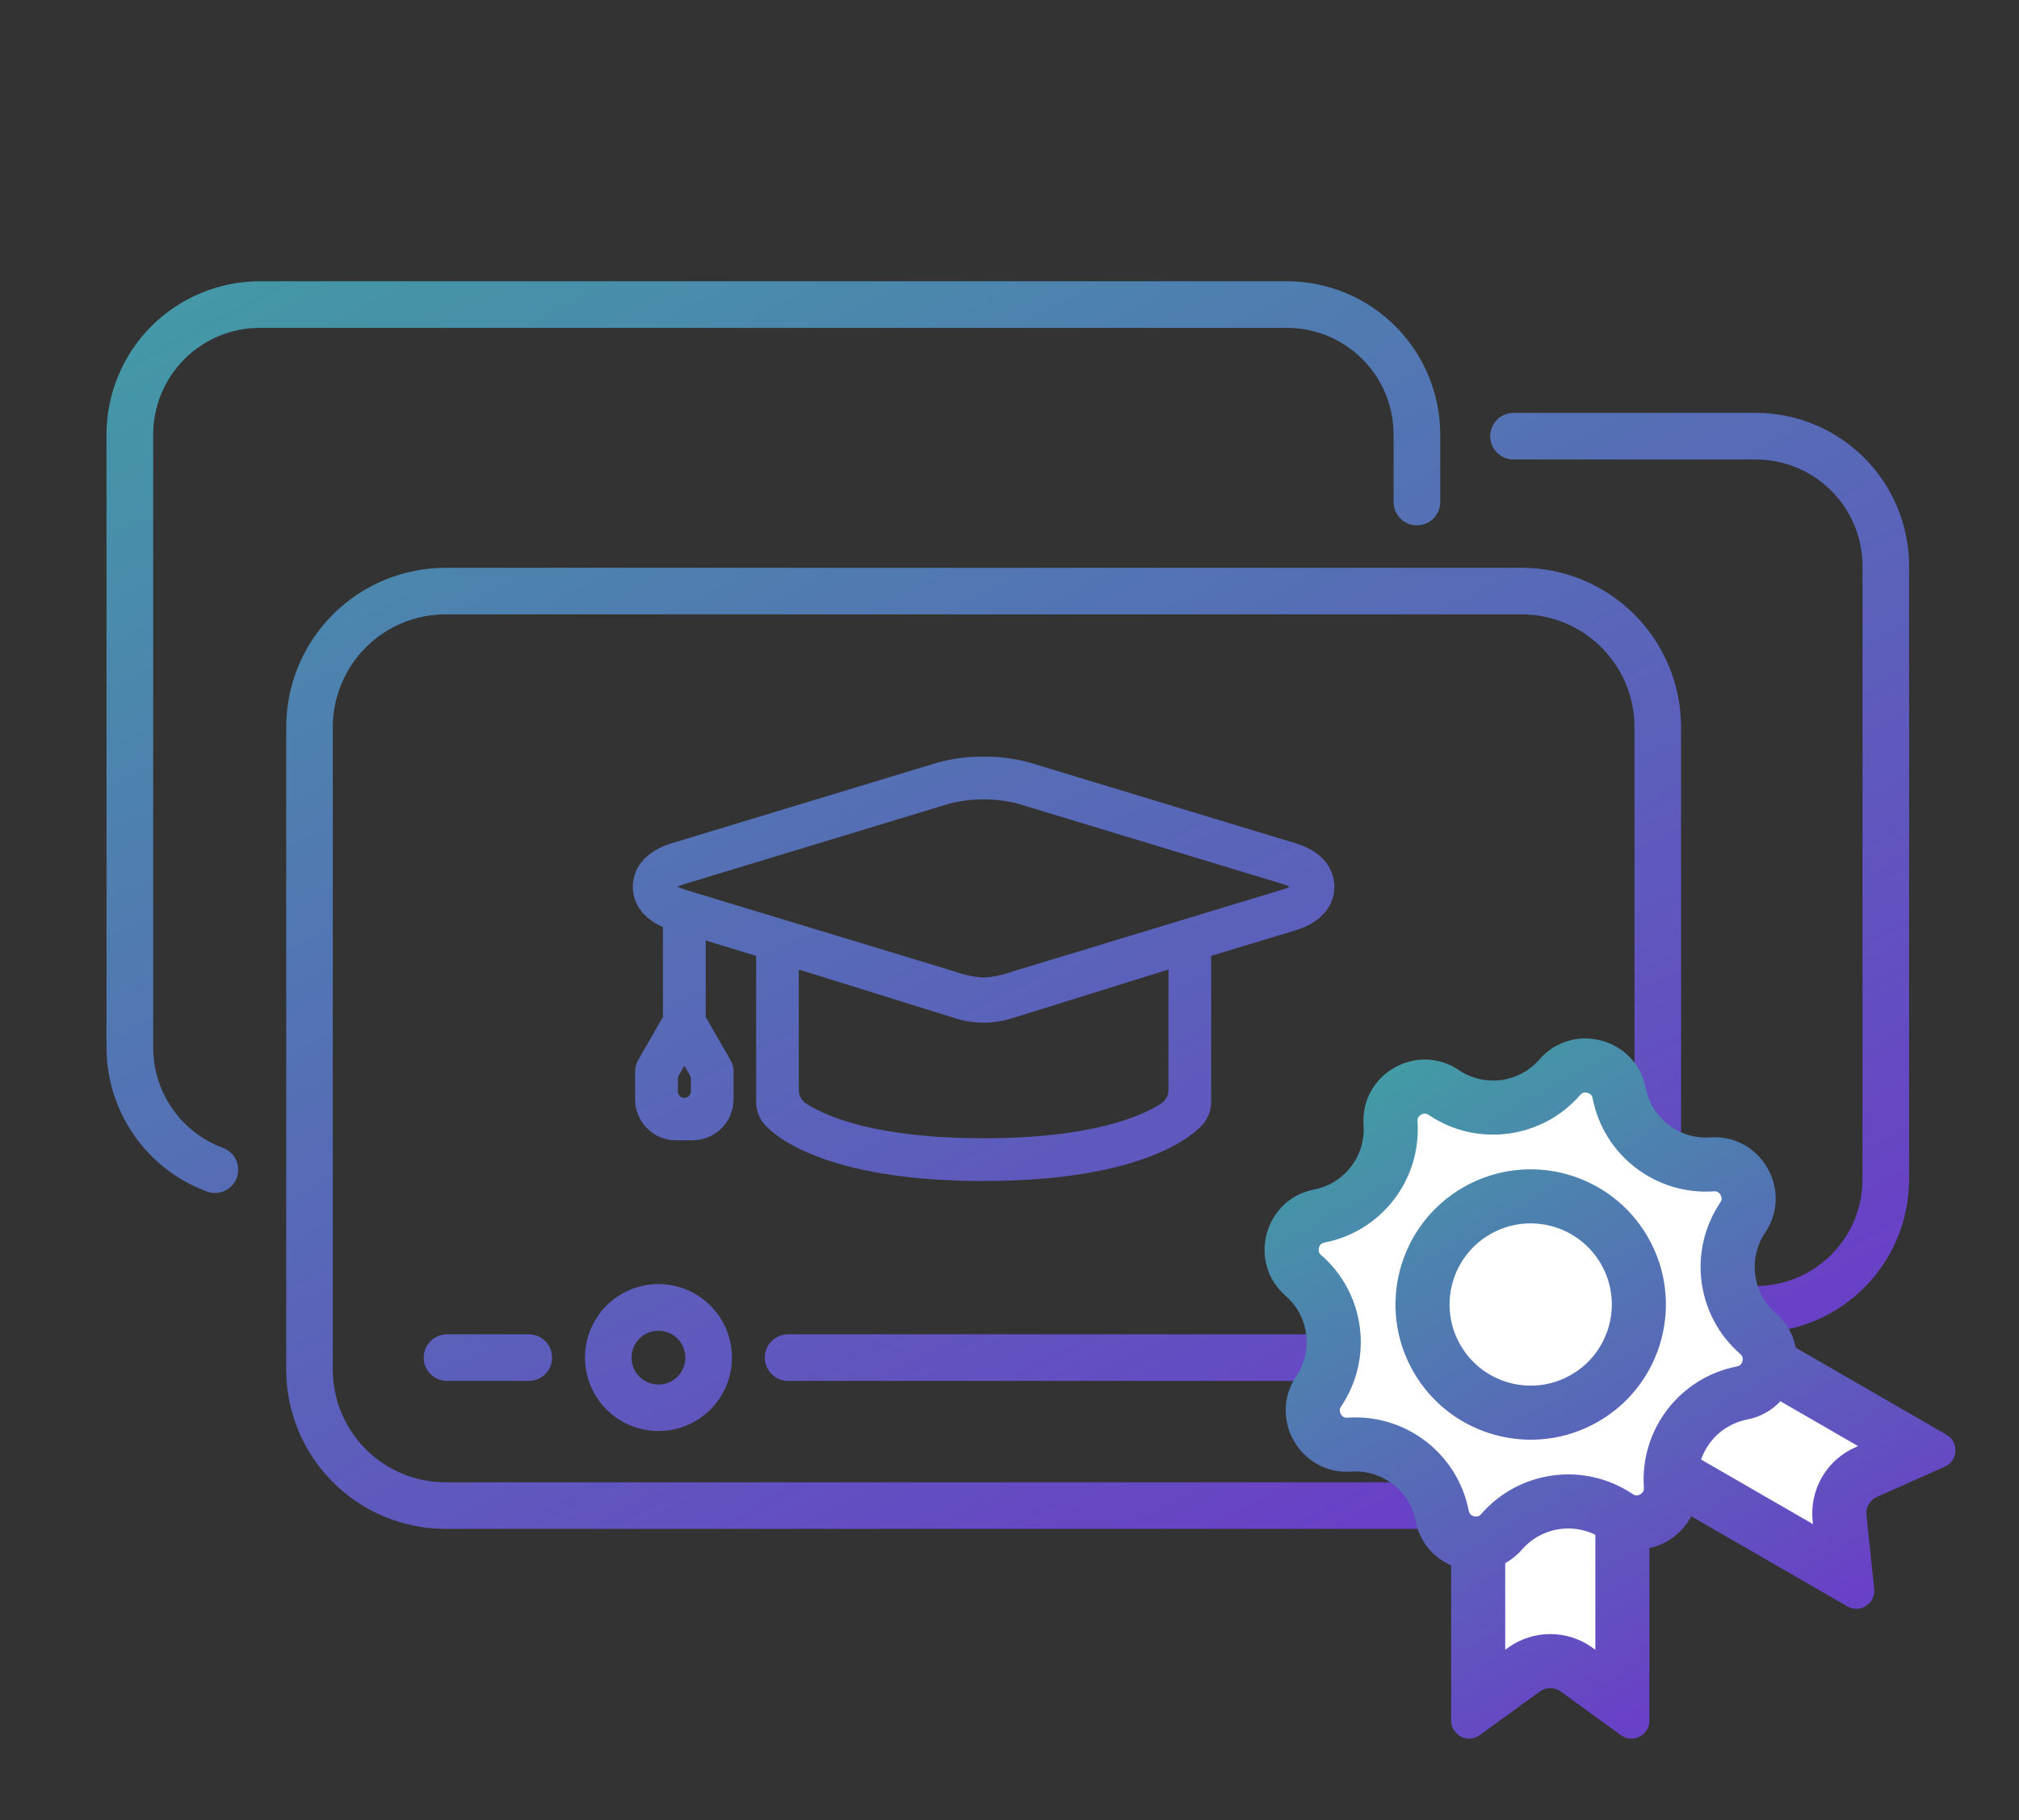
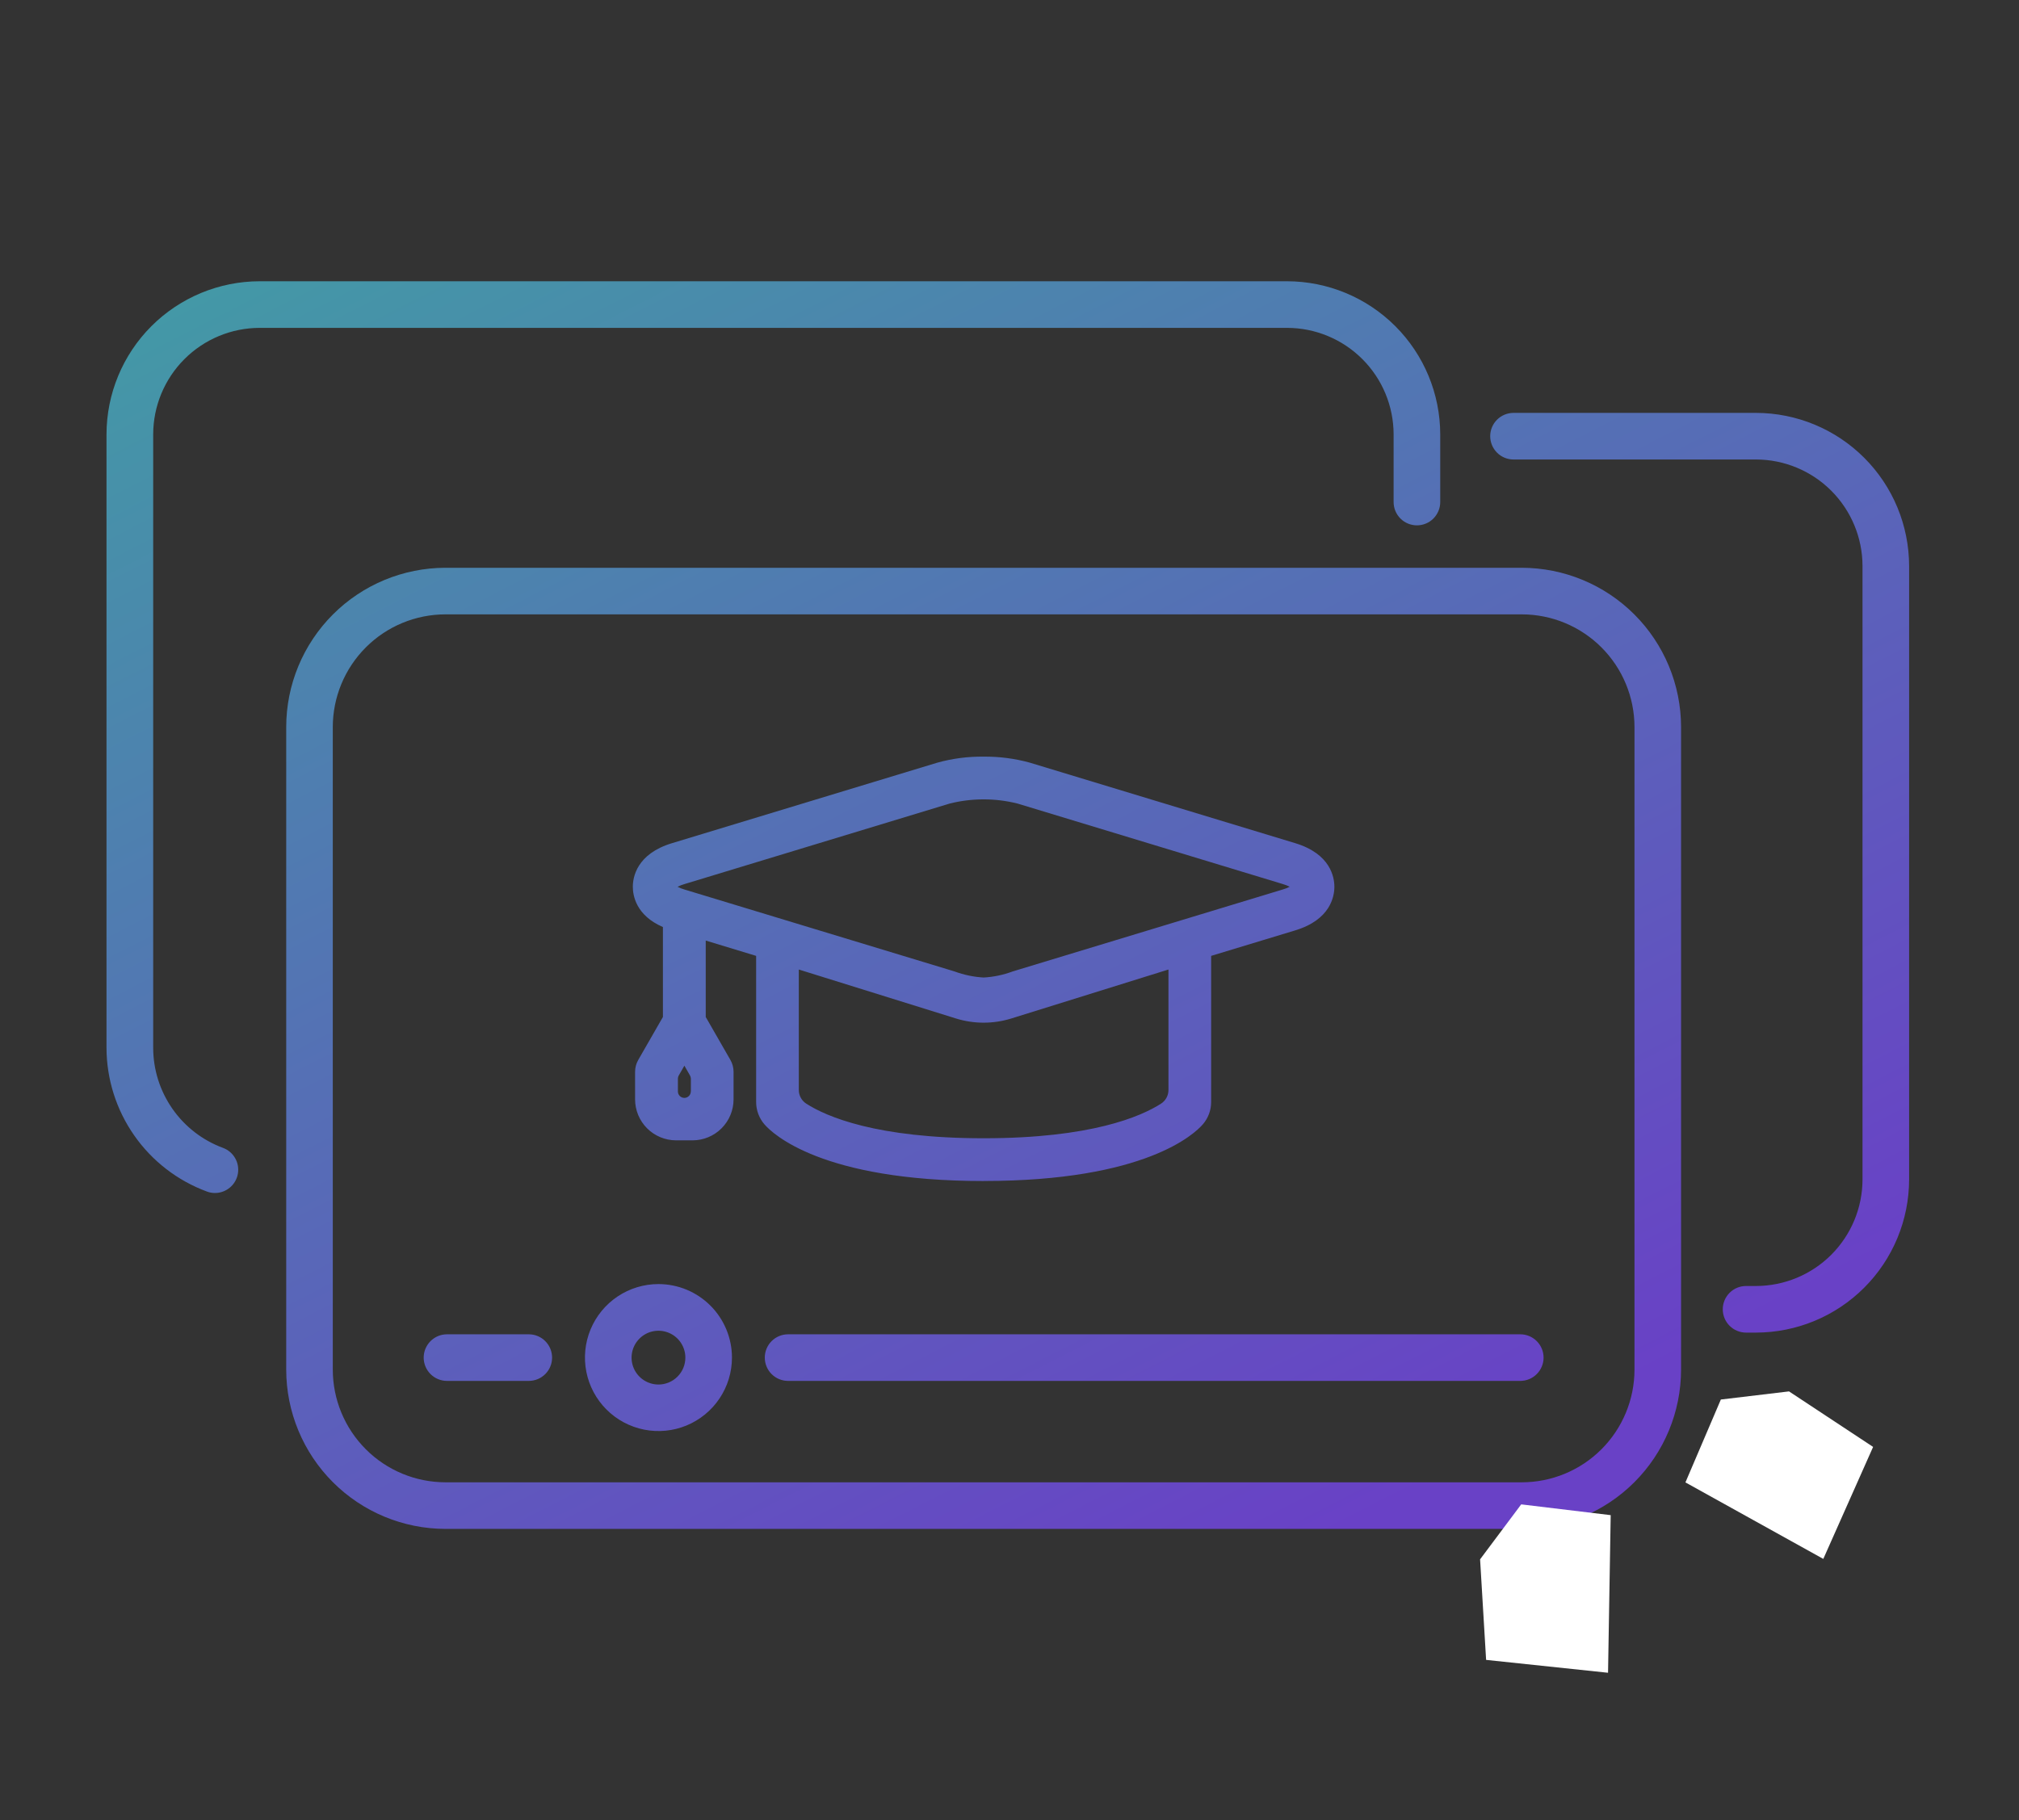
<svg xmlns="http://www.w3.org/2000/svg" width="112" height="101" viewBox="0 0 112 101" fill="none">
  <rect x="0" y="0" width="112" height="101" fill="#333333" stroke="none" />
  <path fill-rule="evenodd" clip-rule="evenodd" d="M71.397 18.191H14.408C12.841 18.193 11.339 18.816 10.231 19.924C9.123 21.032 8.5 22.534 8.498 24.101V58.137C8.5 59.346 8.872 60.526 9.564 61.518C10.255 62.51 11.234 63.267 12.368 63.687C12.653 63.791 12.892 63.993 13.043 64.256C13.195 64.519 13.248 64.828 13.195 65.126C13.142 65.425 12.985 65.696 12.752 65.89C12.519 66.085 12.225 66.192 11.921 66.191C11.768 66.191 11.617 66.164 11.474 66.109C9.844 65.506 8.437 64.419 7.443 62.994C6.448 61.569 5.912 59.873 5.908 58.136V24.101C5.911 21.848 6.807 19.689 8.399 18.097C9.992 16.504 12.151 15.608 14.403 15.605H71.397C73.649 15.608 75.809 16.503 77.402 18.096C78.995 19.689 79.891 21.848 79.894 24.101V27.855C79.894 28.198 79.757 28.527 79.515 28.77C79.273 29.012 78.944 29.148 78.601 29.148C78.258 29.148 77.929 29.012 77.687 28.77C77.444 28.527 77.308 28.198 77.308 27.855V24.101C77.306 22.534 76.683 21.031 75.574 19.924C74.466 18.816 72.964 18.193 71.397 18.191ZM97.409 22.908H83.959C83.616 22.908 83.288 23.044 83.045 23.287C82.803 23.529 82.666 23.858 82.666 24.201C82.666 24.544 82.803 24.873 83.045 25.115C83.288 25.358 83.616 25.494 83.959 25.494H97.409C98.976 25.496 100.478 26.119 101.586 27.227C102.693 28.335 103.317 29.837 103.319 31.403V65.442C103.317 67.008 102.693 68.51 101.586 69.618C100.478 70.726 98.976 71.349 97.409 71.351H96.859C96.516 71.351 96.188 71.487 95.945 71.73C95.703 71.972 95.567 72.301 95.567 72.644C95.567 72.987 95.703 73.316 95.945 73.558C96.188 73.8 96.516 73.937 96.859 73.937H97.409C99.661 73.934 101.821 73.038 103.413 71.445C105.006 69.853 105.901 67.694 105.904 65.442V31.403C105.901 29.151 105.006 26.992 103.413 25.399C101.821 23.807 99.661 22.911 97.409 22.908ZM84.42 31.502H24.711C22.369 31.505 20.123 32.436 18.467 34.093C16.811 35.749 15.879 37.994 15.877 40.337V75.993C15.879 78.335 16.811 80.581 18.467 82.237C20.123 83.893 22.369 84.825 24.711 84.828H84.42C86.762 84.825 89.007 83.893 90.664 82.237C92.32 80.581 93.251 78.335 93.254 75.993V40.337C93.251 37.994 92.32 35.749 90.664 34.093C89.007 32.436 86.762 31.505 84.42 31.502ZM90.67 75.993C90.668 77.65 90.009 79.239 88.837 80.411C87.666 81.582 86.077 82.241 84.42 82.243H24.711C23.054 82.241 21.465 81.582 20.294 80.411C19.122 79.239 18.463 77.65 18.461 75.993V40.337C18.463 38.679 19.122 37.091 20.294 35.919C21.465 34.747 23.054 34.088 24.711 34.087H84.42C86.077 34.088 87.666 34.747 88.837 35.919C90.009 37.091 90.668 38.679 90.67 40.337V75.993ZM84.334 74.031H43.718C43.375 74.031 43.046 74.167 42.803 74.41C42.561 74.652 42.425 74.981 42.425 75.324C42.425 75.667 42.561 75.996 42.803 76.238C43.046 76.481 43.375 76.617 43.718 76.617H84.334C84.677 76.617 85.006 76.481 85.248 76.238C85.491 75.996 85.627 75.667 85.627 75.324C85.627 74.981 85.491 74.652 85.248 74.41C85.006 74.167 84.677 74.031 84.334 74.031ZM34.262 71.931C34.932 71.483 35.72 71.244 36.527 71.244C37.608 71.245 38.645 71.675 39.41 72.44C40.174 73.205 40.604 74.243 40.604 75.324C40.604 76.13 40.364 76.919 39.916 77.589C39.468 78.259 38.831 78.781 38.085 79.09C37.34 79.398 36.52 79.478 35.73 79.32C34.939 79.163 34.213 78.774 33.643 78.204C33.073 77.634 32.684 76.907 32.527 76.116C32.37 75.325 32.451 74.506 32.76 73.761C33.069 73.016 33.591 72.379 34.262 71.931ZM35.698 76.566C35.943 76.73 36.232 76.817 36.527 76.818C36.723 76.818 36.917 76.779 37.098 76.704C37.279 76.629 37.444 76.519 37.582 76.38C37.721 76.241 37.831 76.077 37.906 75.896C37.981 75.714 38.019 75.52 38.019 75.324C38.019 75.029 37.931 74.741 37.767 74.496C37.603 74.251 37.37 74.059 37.097 73.947C36.825 73.834 36.525 73.805 36.235 73.862C35.946 73.92 35.68 74.062 35.472 74.271C35.263 74.48 35.121 74.746 35.064 75.035C35.006 75.324 35.036 75.624 35.149 75.897C35.262 76.169 35.453 76.402 35.698 76.566ZM29.334 74.031H24.796C24.453 74.031 24.125 74.167 23.882 74.41C23.64 74.652 23.503 74.981 23.503 75.324C23.503 75.667 23.64 75.996 23.882 76.238C24.125 76.481 24.453 76.617 24.796 76.617H29.334C29.677 76.617 30.005 76.481 30.248 76.238C30.49 75.996 30.626 75.667 30.626 75.324C30.626 74.981 30.49 74.652 30.248 74.41C30.005 74.167 29.677 74.031 29.334 74.031ZM66.724 62.383C66.27 62.907 63.537 65.525 54.565 65.525L54.566 65.527C45.594 65.527 42.861 62.908 42.407 62.384C42.11 62.04 41.946 61.601 41.945 61.147V53.035L39.149 52.185V56.425L40.515 58.804C40.631 59.005 40.692 59.233 40.693 59.465V60.998C40.692 61.6 40.452 62.178 40.026 62.603C39.601 63.029 39.023 63.269 38.421 63.27H37.502C36.9 63.269 36.322 63.029 35.896 62.603C35.471 62.178 35.231 61.6 35.23 60.998V59.465C35.231 59.233 35.292 59.005 35.408 58.804L36.774 56.425V51.435C35.275 50.789 35.105 49.674 35.105 49.201C35.105 48.675 35.315 47.376 37.277 46.782L51.991 42.317C52.829 42.083 53.696 41.97 54.566 41.981C55.434 41.972 56.299 42.085 57.136 42.317L71.851 46.782C73.812 47.377 74.022 48.673 74.022 49.202C74.022 49.73 73.812 51.026 71.851 51.62L67.186 53.035V61.145C67.186 61.6 67.022 62.039 66.724 62.383ZM64.709 60.907C64.782 60.773 64.819 60.622 64.818 60.469V53.792L56.118 56.503C55.107 56.821 54.023 56.821 53.012 56.503L44.312 53.792V60.469C44.311 60.622 44.349 60.773 44.422 60.907C44.495 61.041 44.601 61.155 44.73 61.237C45.852 61.954 48.615 63.154 54.565 63.154C60.515 63.154 63.282 61.953 64.401 61.237C64.53 61.155 64.636 61.041 64.709 60.907ZM38.298 60.684C38.316 60.639 38.324 60.591 38.322 60.543L38.325 60.547V59.847C38.324 59.785 38.306 59.724 38.275 59.669L37.965 59.127L37.655 59.666C37.622 59.719 37.605 59.78 37.605 59.843V60.543C37.603 60.591 37.611 60.639 37.629 60.684C37.646 60.729 37.672 60.77 37.705 60.805C37.739 60.84 37.779 60.867 37.823 60.886C37.867 60.905 37.915 60.915 37.964 60.915C38.012 60.915 38.059 60.905 38.104 60.886C38.148 60.867 38.188 60.84 38.222 60.805C38.255 60.77 38.281 60.729 38.298 60.684ZM37.587 49.202C37.708 49.265 37.836 49.315 37.967 49.352L52.68 53.816C52.74 53.833 52.801 53.852 52.864 53.872L52.864 53.872L52.957 53.901C53.473 54.091 54.015 54.204 54.564 54.236C55.113 54.206 55.655 54.092 56.17 53.901L56.263 53.872L56.264 53.872C56.326 53.852 56.388 53.833 56.447 53.816L71.162 49.35C71.293 49.313 71.421 49.263 71.542 49.2C71.421 49.137 71.293 49.087 71.162 49.05L56.447 44.584C55.211 44.274 53.916 44.274 52.68 44.584L37.967 49.052C37.835 49.088 37.708 49.139 37.587 49.202Z" fill="url(#paint0_linear_1459_31429)" />
  <path d="M82.439 92.096L82.105 86.516L84.386 83.467L89.35 84.065L89.203 92.81L82.439 92.096Z" fill="white" />
  <path d="M103.907 80.279L99.242 77.199L95.461 77.65L93.496 82.248L101.144 86.493L103.907 80.279Z" fill="white" />
-   <path d="M73.554 72.217L73.075 71.62C71.911 70.169 72.727 68.001 74.558 67.678C75.574 67.498 76.369 66.701 76.544 65.684L76.845 63.943C77.21 61.836 79.519 60.692 81.416 61.681C82.586 62.291 84.013 62.108 84.992 61.224L85.084 61.141C86.818 59.575 89.582 60.229 90.429 62.407L90.512 62.62C90.856 63.504 91.6 64.171 92.516 64.416L94.466 64.939C95.929 65.331 96.365 67.195 95.227 68.195C94.548 68.792 94.384 69.785 94.837 70.568L96.309 73.119C97.175 74.618 96.829 76.523 95.493 77.624L93.815 79.005C93.356 79.383 93.011 79.881 92.82 80.444L92.311 81.935C91.861 83.258 90.251 83.756 89.133 82.919C88.637 82.548 88.001 82.42 87.401 82.57L85.145 83.135C84.928 83.19 84.716 83.262 84.511 83.352L82.768 84.116C81.574 84.638 80.179 84.18 79.527 83.052C79.457 82.93 79.376 82.814 79.287 82.706L78.266 81.466C77.763 80.855 77.064 80.437 76.288 80.283C74.196 79.87 72.987 77.665 73.763 75.679L73.994 75.088C74.372 74.122 74.204 73.027 73.554 72.217Z" fill="white" />
-   <path fill-rule="evenodd" clip-rule="evenodd" d="M73.475 68.942C76.644 68.323 78.855 65.441 78.633 62.221C78.625 62.106 78.649 62.043 78.672 62.002C78.701 61.95 78.754 61.892 78.832 61.847C78.91 61.802 78.986 61.786 79.046 61.787C79.093 61.787 79.159 61.797 79.255 61.862C81.933 63.664 85.534 63.19 87.654 60.756C87.73 60.669 87.791 60.642 87.836 60.629C87.894 60.613 87.972 60.609 88.059 60.633C88.146 60.656 88.212 60.698 88.254 60.741C88.286 60.775 88.326 60.829 88.348 60.942C88.967 64.11 91.849 66.321 95.069 66.099C95.184 66.091 95.247 66.116 95.288 66.138C95.34 66.168 95.398 66.22 95.443 66.298C95.488 66.376 95.504 66.453 95.504 66.513C95.503 66.559 95.493 66.626 95.428 66.721C93.626 69.399 94.1 73 96.534 75.121C96.621 75.196 96.648 75.258 96.661 75.303C96.677 75.36 96.681 75.439 96.658 75.526C96.634 75.613 96.592 75.678 96.549 75.72C96.516 75.753 96.461 75.793 96.348 75.815C93.18 76.434 90.969 79.315 91.191 82.536C91.199 82.651 91.174 82.713 91.152 82.754C91.123 82.806 91.07 82.864 90.992 82.909C90.914 82.954 90.837 82.971 90.778 82.97C90.731 82.969 90.664 82.959 90.569 82.895C87.891 81.093 84.29 81.567 82.169 84.001C82.094 84.088 82.032 84.115 81.987 84.127C81.93 84.144 81.852 84.147 81.764 84.124C81.677 84.101 81.612 84.058 81.57 84.016C81.537 83.982 81.498 83.928 81.475 83.815C80.856 80.647 77.975 78.436 74.754 78.657C74.639 78.665 74.577 78.641 74.536 78.618C74.484 78.589 74.426 78.537 74.381 78.459C74.336 78.38 74.319 78.304 74.32 78.244C74.321 78.197 74.331 78.131 74.395 78.035C76.198 75.357 75.724 71.756 73.29 69.636C73.203 69.56 73.175 69.499 73.163 69.454C73.147 69.396 73.143 69.318 73.166 69.231C73.189 69.144 73.232 69.078 73.275 69.037C73.308 69.004 73.362 68.964 73.475 68.942ZM75.64 62.427C75.445 59.605 78.583 57.793 80.93 59.373C82.353 60.331 84.266 60.079 85.392 58.786C87.25 56.652 90.75 57.59 91.292 60.367C91.621 62.05 93.152 63.224 94.863 63.106C97.686 62.912 99.497 66.049 97.917 68.397C96.96 69.819 97.212 71.732 98.504 72.859C99.122 73.396 99.482 74.072 99.615 74.773L106.463 78.727L106.474 78.733L106.784 78.912L107.975 79.6C108.682 80.008 108.628 81.047 107.881 81.379L106.625 81.938L106.298 82.083L106.286 82.088L104.126 83.049C103.73 83.225 103.492 83.636 103.538 84.068L103.786 86.419L103.787 86.431L103.825 86.787L103.969 88.155C104.055 88.968 103.182 89.534 102.475 89.126L101.284 88.438L100.974 88.259L100.963 88.253L93.819 84.128C93.347 85.036 92.479 85.679 91.499 85.892L91.499 93.717L91.499 93.73L91.499 94.088L91.499 95.463C91.499 96.28 90.572 96.752 89.911 96.271L88.799 95.463L88.509 95.252L88.499 95.245L86.587 93.854C86.236 93.599 85.761 93.599 85.411 93.854L83.499 95.245L83.488 95.252L83.199 95.463L82.087 96.271C81.426 96.752 80.499 96.28 80.499 95.463L80.499 94.088L80.499 93.73L80.499 93.717L80.499 86.851C79.541 86.434 78.764 85.581 78.531 84.39C78.202 82.707 76.671 81.532 74.961 81.65C72.138 81.845 70.327 78.707 71.906 76.36C72.864 74.938 72.612 73.025 71.319 71.898C69.186 70.04 70.123 66.54 72.9 65.998C74.583 65.669 75.758 64.138 75.64 62.427ZM83.499 86.729L83.499 91.535L83.646 91.428C85.049 90.408 86.949 90.408 88.352 91.428L88.499 91.535L88.499 85.154C87.133 84.48 85.457 84.794 84.432 85.971C84.153 86.291 83.836 86.543 83.499 86.729ZM96.924 78.759C97.683 78.611 98.304 78.241 98.763 77.745L103.073 80.234L102.907 80.308C101.322 81.012 100.372 82.658 100.554 84.383L100.573 84.564L94.364 80.979C94.751 79.867 95.704 78.997 96.924 78.759ZM88.809 70.128C90.052 72.281 89.314 75.033 87.162 76.275C85.01 77.518 82.257 76.781 81.015 74.628C79.772 72.476 80.51 69.724 82.662 68.481C84.814 67.239 87.566 67.976 88.809 70.128ZM91.407 68.628C93.478 72.216 92.249 76.802 88.662 78.874C85.075 80.945 80.488 79.716 78.417 76.128C76.346 72.541 77.575 67.954 81.162 65.883C84.749 63.812 89.336 65.041 91.407 68.628Z" fill="url(#paint1_linear_1459_31429)" />
  <defs>
    <linearGradient id="paint0_linear_1459_31429" x1="5.908" y1="14.341" x2="48.633" y2="98.076" gradientUnits="userSpaceOnUse">
      <stop stop-color="#429CA5" />
      <stop offset="1" stop-color="#6941C6" />
    </linearGradient>
    <linearGradient id="paint1_linear_1459_31429" x1="76.962" y1="59.141" x2="95.97" y2="92.063" gradientUnits="userSpaceOnUse">
      <stop stop-color="#429CA5" />
      <stop offset="1" stop-color="#6941C6" />
    </linearGradient>
  </defs>
</svg>